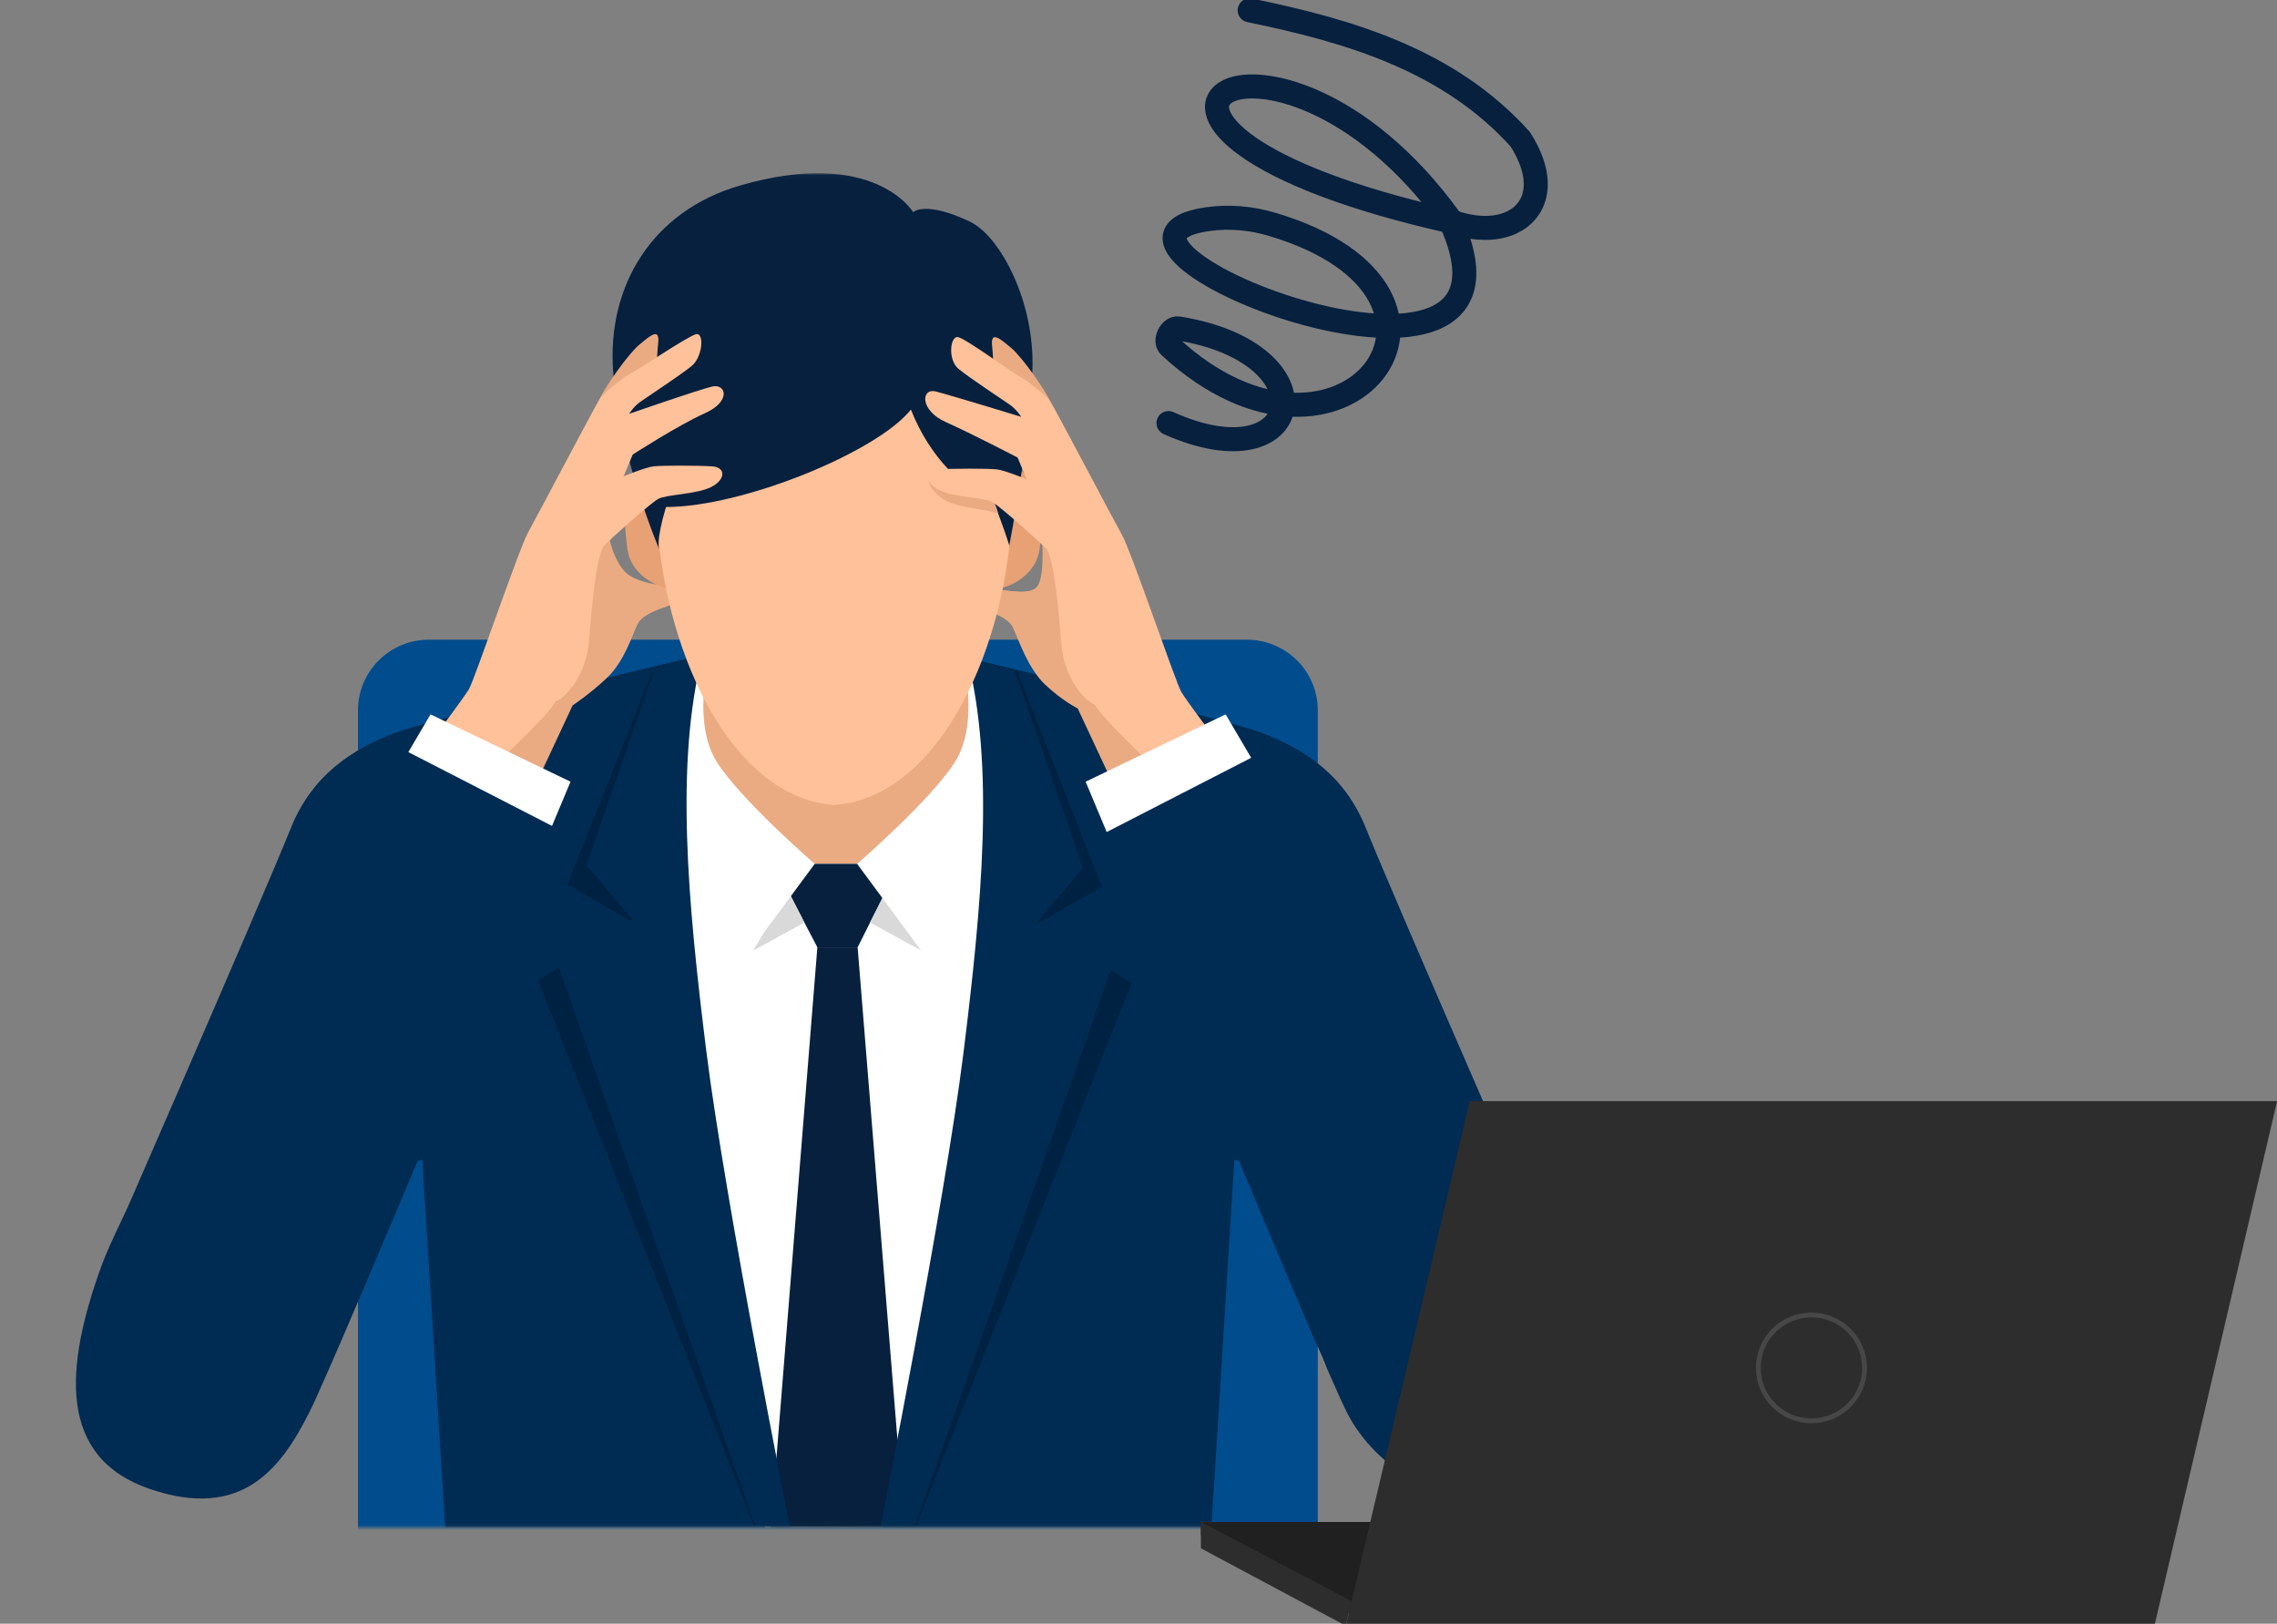
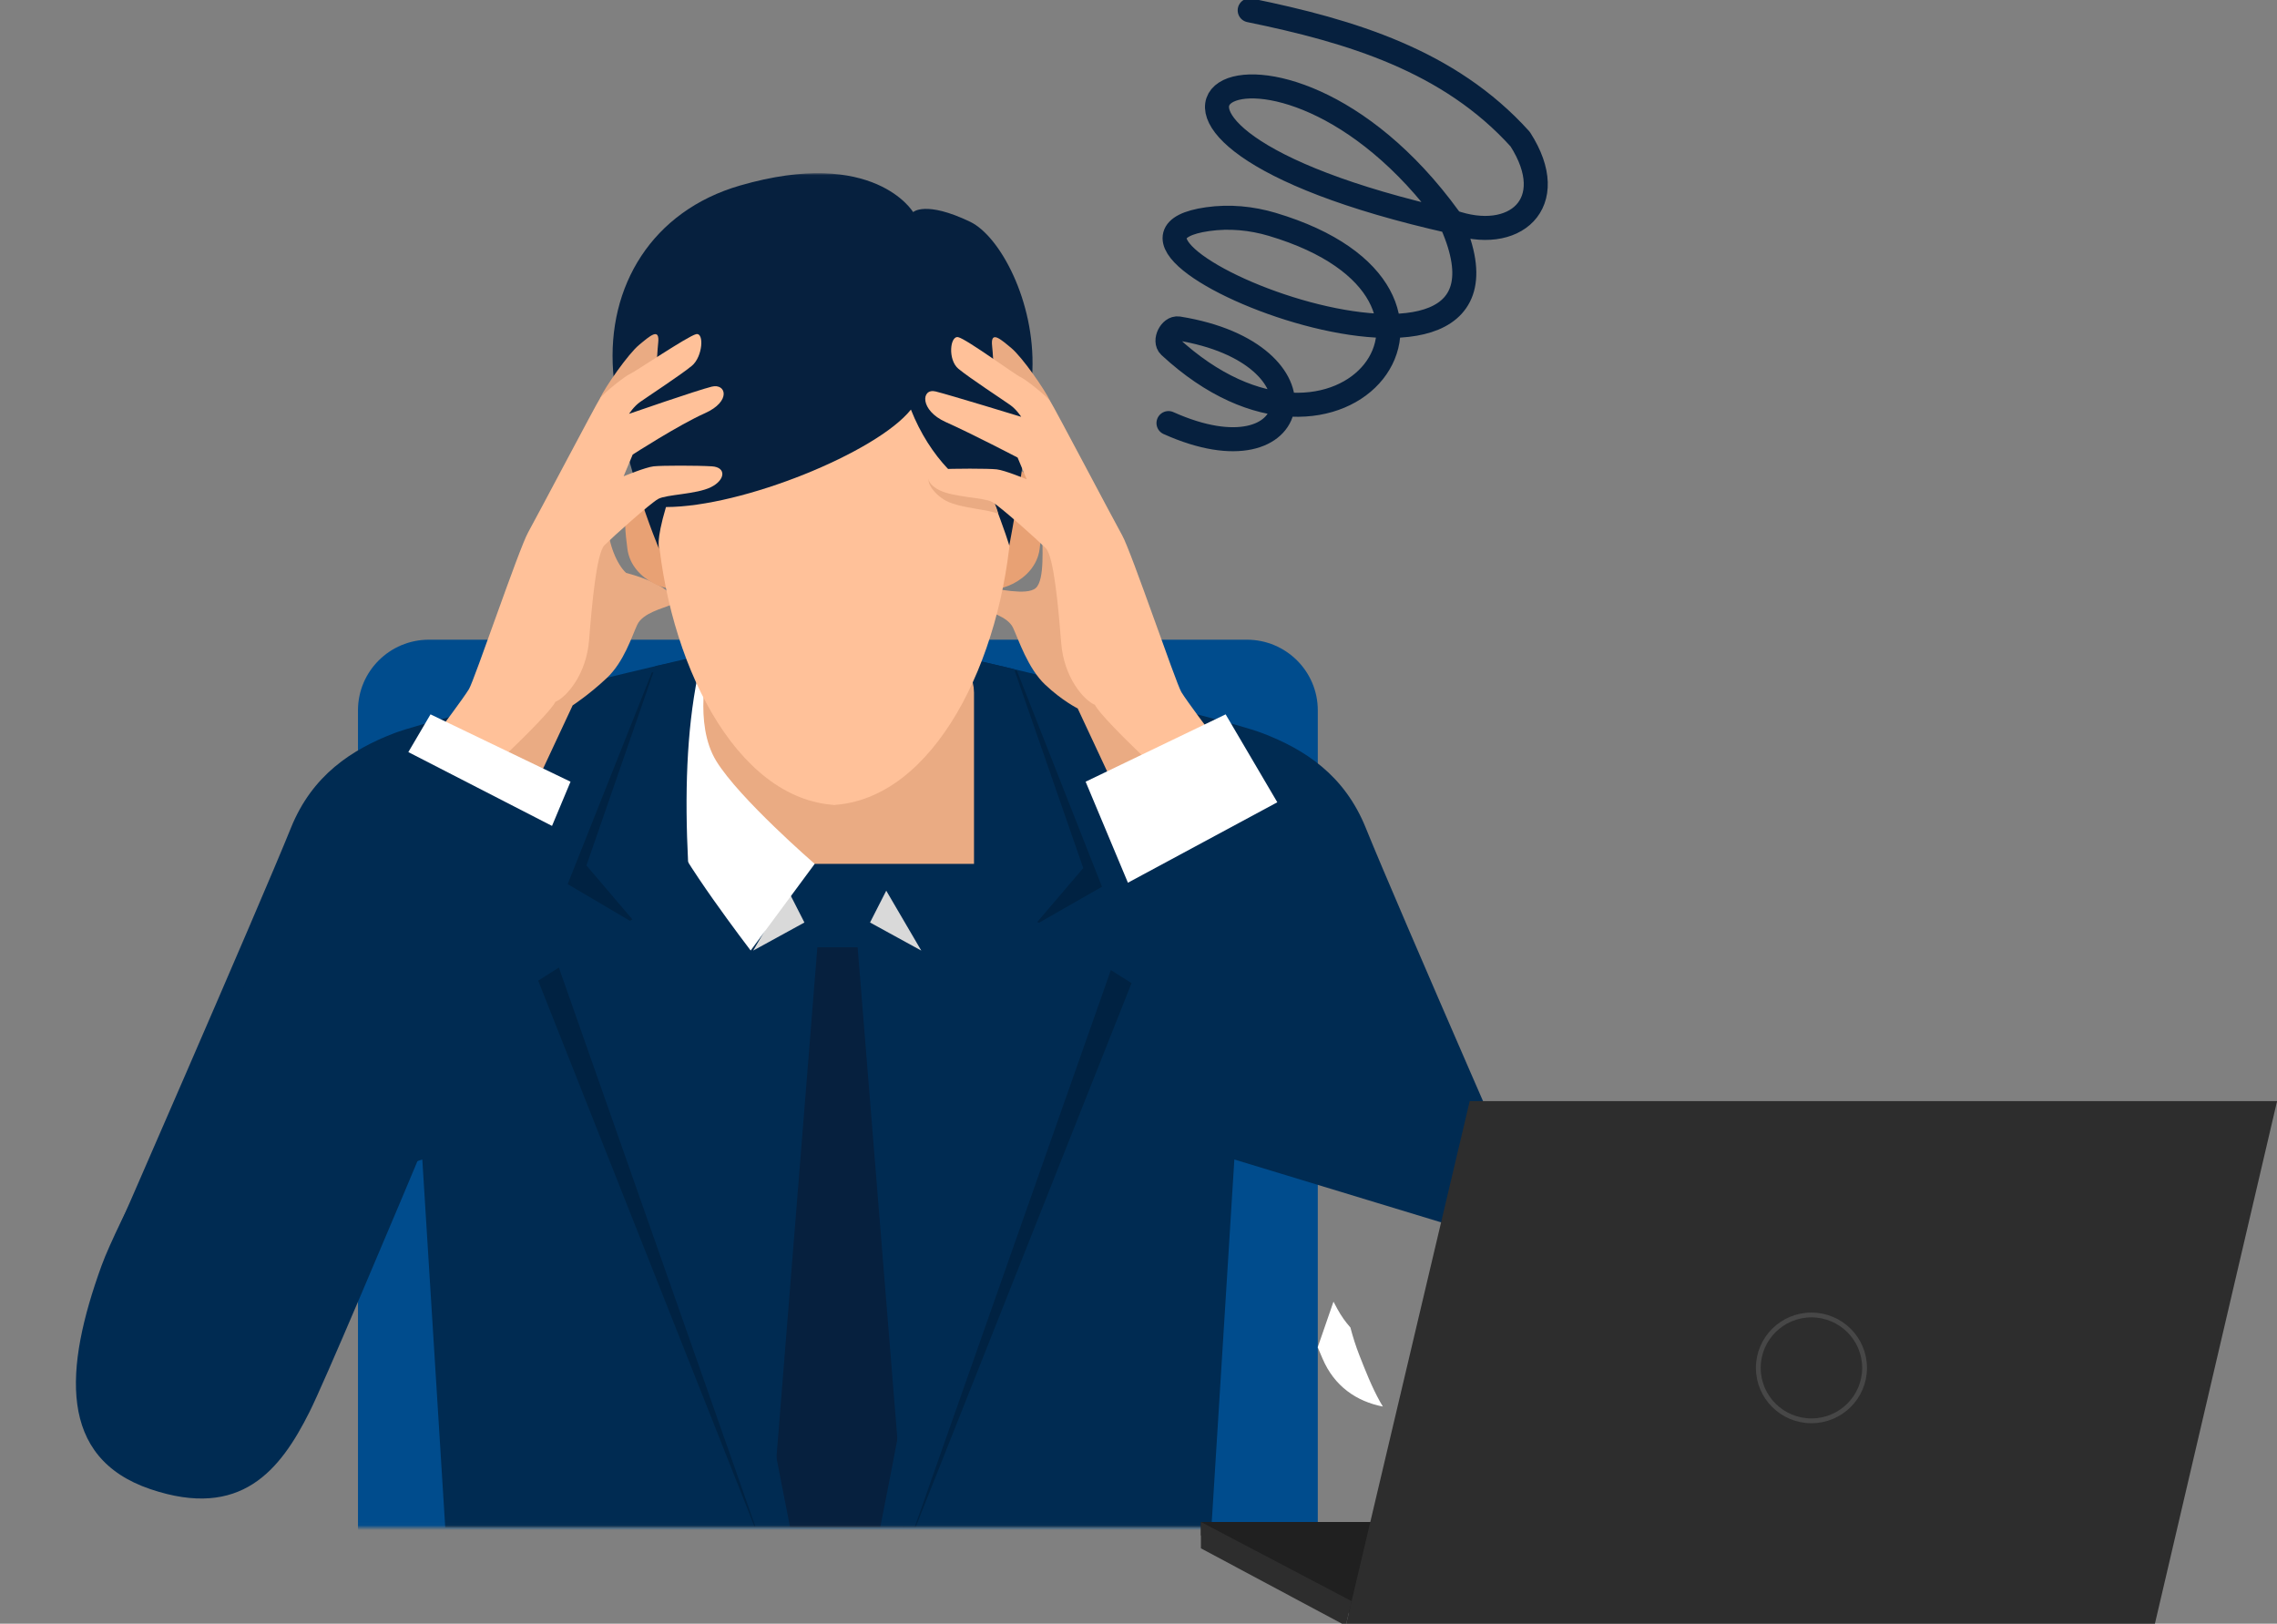
<svg xmlns="http://www.w3.org/2000/svg" width="474" height="338" viewBox="0 0 474 338" fill="none">
  <rect x="0" y="0" width="474" height="338" fill="#808080" stroke="none" />
  <g clip-path="url(#clip0_449_7614)">
    <path d="M260.147 2.15C281.145 6.459 301.702 12.591 316.458 28.975C325.074 42.392 315.214 50.837 302.203 46.133C214.181 26.403 264.758 -5.522 301.711 45.462C324.133 93.195 216.926 50.519 251.41 45.617C255.908 44.98 260.51 45.41 264.861 46.709C313.505 61.235 279.548 105.459 243.475 72.072C242.284 70.971 243.683 68.116 245.288 68.365C277.432 73.534 271.648 100.823 243.242 88.069" stroke="#06203E" stroke-width="5" stroke-linecap="round" stroke-linejoin="round" />
    <mask id="mask0_449_7614" style="mask-type:luminance" maskUnits="userSpaceOnUse" x="4" y="36" width="334" height="282">
      <path d="M337.965 36.044H4.412V317.969H337.965V36.044Z" fill="white" />
    </mask>
    <g mask="url(#mask0_449_7614)">
      <path d="M89.292 133.161H259.56C267.711 133.161 274.324 139.749 274.324 147.868V381.406H74.519V147.868C74.519 139.749 81.133 133.161 89.283 133.161H89.292Z" fill="#004C8D" />
      <path d="M322.743 261.351C322.743 261.351 290.832 188.505 284.314 172.345C279.884 161.362 271.665 156.012 262.781 152.615C253.896 149.209 195.445 135.603 195.445 135.603L172.669 132.602V132.542L172.436 132.576L172.203 132.542V132.602L149.427 135.603C149.427 135.603 90.975 149.209 82.091 152.615C73.207 156.021 64.987 161.362 60.558 172.345C54.039 188.514 21.826 262.22 21.826 262.22L87.91 241.364L92.685 317.968H252.178L256.953 241.364L322.734 261.36L322.743 261.351Z" fill="#002B52" />
      <path d="M212.678 152.391C212.212 151.522 211.78 150.637 211.357 149.708L212.411 152.193C212.497 152.262 212.583 152.331 212.678 152.4V152.391Z" fill="white" />
      <path d="M287.879 292.803C287.672 292.468 287.474 292.132 287.275 291.78C285.557 288.692 284.244 285.338 282.958 282.061C282.224 280.186 281.62 278.277 281.11 276.333C280.092 275.189 279.202 273.934 278.451 272.566C278.158 272.033 277.873 271.491 277.588 270.958C276.509 274.123 275.412 277.288 274.307 280.453C274.626 281.21 274.954 281.984 275.283 282.749C277.752 288.589 282.388 291.72 287.871 292.795L287.879 292.803Z" fill="white" />
-       <path d="M183.798 317.857L194.634 288.882L211.599 193.227C211.599 193.227 212.178 161.895 205.4 142.019C203.855 137.495 194.47 136.515 191.059 135.956C191.292 135.99 172.246 134.597 172.151 134.588C172.039 134.537 151.058 136.068 150.817 136.051C127.92 139.284 133.791 193.373 133.791 193.373L151.473 288.882L159.286 317.977L183.798 317.857Z" fill="white" />
      <path d="M216.952 110.146C216.952 113.723 217.522 120.707 215.623 122.401C213.723 124.096 207.291 122.401 205.581 122.401C203.88 122.401 202.171 125.798 203.88 126.547C205.581 127.304 209.751 128.241 210.891 130.692C212.031 133.143 213.965 139.121 217.565 142.518C221.165 145.915 224.343 147.472 224.343 147.472L233.244 166.513L245.746 161.043L216.961 110.146H216.952Z" fill="#EAAB83" />
-       <path d="M126.599 109.509C126.599 113.087 128.446 117.559 130.337 119.253C132.228 120.948 136.251 121.765 137.961 121.765C139.67 121.765 141.371 125.162 139.662 125.91C137.952 126.658 133.791 127.604 132.651 130.056C131.511 132.507 129.905 137.762 126.305 141.15C122.705 144.547 119.208 146.835 119.208 146.835L110.306 165.877L97.805 160.407L126.59 109.509H126.599Z" fill="#EAAB83" />
+       <path d="M126.599 109.509C126.599 113.087 128.446 117.559 130.337 119.253C139.67 121.765 141.371 125.162 139.662 125.91C137.952 126.658 133.791 127.604 132.651 130.056C131.511 132.507 129.905 137.762 126.305 141.15C122.705 144.547 119.208 146.835 119.208 146.835L110.306 165.877L97.805 160.407L126.59 109.509H126.599Z" fill="#EAAB83" />
      <path d="M202.758 138.321H144.557V179.827H202.758V138.321Z" fill="#EAAB83" />
-       <path d="M178.531 197.192H170.148L164.329 186.071L167.35 179.819H181.329L183.72 186.862L178.531 197.192Z" fill="#06203E" />
      <path d="M170.148 197.192L160.469 317.926H188.296L178.531 197.192H170.148Z" fill="#06203E" />
      <path d="M191.784 197.88L181.113 192.031L184.489 185.409L191.784 197.88Z" fill="#D9D9D9" />
      <path d="M156.783 197.88L167.454 192.031L164.078 185.409L156.783 197.88Z" fill="#D9D9D9" />
      <path d="M169.595 179.827L156.265 197.862C156.265 197.862 140.888 177.789 139.515 172.345C138.151 166.901 137.46 150.233 140.542 145.124C143.616 140.024 144.643 137.298 144.643 137.298L147.38 138.321C147.38 138.321 144.307 150.568 149.09 158.395C153.873 166.221 169.595 179.827 169.595 179.827Z" fill="white" />
-       <path d="M178.428 179.827L191.758 197.862C191.758 197.862 207.135 177.789 208.508 172.345C209.872 166.901 210.563 150.233 207.481 145.124C204.407 140.024 203.38 137.298 203.38 137.298L200.643 138.321C200.643 138.321 203.716 150.568 198.933 158.395C194.15 166.221 178.428 179.827 178.428 179.827Z" fill="white" />
      <path d="M142.537 122.066C140.249 123.959 131.537 121.069 130.613 114.309C129.69 107.549 129.5 100.385 134.749 97.847C139.998 95.319 143.495 105.915 144.125 110.826C144.764 115.728 145.205 119.856 142.537 122.058V122.066Z" fill="#E8A174" />
      <path d="M204.485 122.101C206.773 123.993 215.484 121.103 216.408 114.343C217.332 107.583 217.522 100.419 212.273 97.882C207.023 95.353 203.526 105.949 202.896 110.86C202.257 115.762 201.817 119.89 204.485 122.092V122.101Z" fill="#E8A174" />
      <g style="mix-blend-mode:multiply" opacity="0.2">
        <path d="M118.189 184.05L131.434 191.86L112.033 204.133L157.068 317.788H159.891C159.891 317.788 147.044 253.981 143.124 222.581C139.213 191.18 136.674 162.755 142.286 140.42C139.308 140.085 135.707 139.947 135.707 139.947L118.172 184.05H118.189Z" fill="black" />
      </g>
      <path d="M122.083 180.163L131.649 191.387L115.927 200.236L157.301 317.909H164.467C164.467 317.909 150.938 250.085 147.018 218.693C143.107 187.293 140.568 158.868 146.18 136.532C138.798 138.27 136.467 138.648 136.467 138.648L122.074 180.163H122.083Z" fill="#002B52" />
      <g style="mix-blend-mode:multiply" opacity="0.2">
        <path d="M229.402 184.583L215.951 192.271L235.55 204.656L190.584 317.959H187.994C187.994 317.959 200.531 254.505 204.45 223.104C208.361 191.704 210.9 163.279 205.288 140.944C207.653 140.221 211.66 139.533 211.66 139.533L229.394 184.583H229.402Z" fill="black" />
      </g>
      <path d="M225.5 180.695L215.933 191.919L231.656 200.769L190.42 317.865H183.254C183.254 317.865 196.645 250.626 200.556 219.226C204.468 187.825 207.006 159.401 201.394 137.065C208.707 138.699 211.098 139.267 211.116 139.301L225.5 180.704V180.695Z" fill="#002B52" />
      <path d="M173.662 56.702C230.145 50.579 215.666 165.396 173.299 167.58H174.024C131.9 165.456 117.05 50.579 173.662 56.702Z" fill="#FFC199" />
      <path d="M137.21 114.283C137.21 114.283 136.476 112.812 138.634 105.545C154.546 105.545 182.503 94.166 189.626 85.264C193.546 95.224 200.617 102.027 206.6 103.842C209.19 110.387 210.105 113.577 210.105 113.577C210.105 113.577 214.362 91.431 214.915 77.077C215.458 62.723 208.154 49.142 201.955 46.167C192.648 41.703 190.083 44.154 190.083 44.154C190.083 44.154 181.994 30.522 154.037 38.624C135.733 43.931 126.331 59.566 127.635 77.318C128.921 94.846 137.21 114.291 137.21 114.291V114.283Z" fill="#06203E" />
      <path d="M124.889 82.924C126.029 80.473 130.76 73.687 133.031 71.804C135.302 69.92 137.391 68.037 137.011 71.425C136.631 74.823 137.011 78.022 134.74 79.716C132.47 81.411 124.889 82.924 124.889 82.924Z" fill="#EAAB83" />
      <path d="M91.372 152.116C91.372 152.116 96.484 145.33 97.623 143.446C98.763 141.563 108.036 114.222 109.935 110.833C111.826 107.436 124.138 84.06 124.898 82.933C125.658 81.798 130.199 78.22 131.149 77.842C132.098 77.463 143.219 69.929 144.92 69.559C146.621 69.181 146.292 74.264 144.022 76.147C141.751 78.031 134.55 82.744 133.229 83.69C131.9 84.636 130.959 86.141 130.959 86.141C130.959 86.141 145.11 81.239 148.14 80.491C151.171 79.734 152.258 83.552 146.767 86.004C141.276 88.455 131.71 94.621 131.71 94.621L129.819 99.145C129.819 99.145 134.36 97.262 136.07 97.073C137.779 96.883 145.161 96.883 148.192 97.073C151.222 97.262 151.032 99.902 148.002 101.407C144.971 102.912 138.721 102.912 137.02 103.858C135.319 104.804 127.548 111.779 125.847 113.474C124.147 115.168 123.197 126.108 122.627 133.272C122.057 140.436 117.896 145.149 115.616 146.095C113.915 149.493 96.112 165.705 96.112 165.705L86.261 158.162L91.372 152.133V152.116Z" fill="#FFC199" />
      <path d="M218.653 83.561C217.513 81.11 212.782 74.324 210.511 72.441C208.241 70.557 206.151 68.674 206.531 72.062C206.911 75.459 206.531 78.659 208.802 80.353C211.072 82.047 218.653 83.561 218.653 83.561Z" fill="#EAAB83" />
      <path d="M204.847 100.926C203.146 100.737 197.724 98.604 194.694 98.793C191.663 98.983 194.072 102.818 197.103 104.332C200.133 105.837 206.117 106.052 207.817 106.998C207.058 103.85 204.977 100.952 204.847 100.935V100.926Z" fill="#EAAB83" />
      <path d="M252.178 152.744C252.178 152.744 247.067 145.958 245.927 144.074C244.788 142.191 235.515 114.85 233.615 111.461C231.725 108.064 219.413 84.688 218.653 83.561C217.893 82.426 213.352 78.848 212.402 78.47C211.452 78.091 201.178 70.557 199.468 70.188C197.768 69.809 197.25 74.892 199.52 76.775C201.791 78.659 208.992 83.372 210.313 84.318C211.634 85.264 212.583 86.769 212.583 86.769C212.583 86.769 197.811 82.245 194.78 81.489C191.75 80.732 191.396 85.41 196.887 87.862C202.378 90.313 211.832 95.249 211.832 95.249L213.723 99.773C213.723 99.773 209.182 97.89 207.472 97.701C205.771 97.511 198.381 97.511 195.35 97.701C192.32 97.89 192.51 100.53 195.54 102.035C198.571 103.54 204.821 103.54 206.522 104.486C208.223 105.432 215.994 112.407 217.695 114.102C219.395 115.796 220.345 126.736 220.915 133.9C221.485 141.064 225.646 145.777 227.926 146.723C229.627 150.121 247.43 166.333 247.43 166.333L257.281 158.79L252.17 152.761L252.178 152.744Z" fill="#FFC199" />
    </g>
    <path d="M89.62 148.702L118.767 162.721L109.961 183.749L78.862 167.004L89.62 148.702Z" fill="white" />
    <path d="M79.423 153.691L115.815 172.389C115.815 172.389 70.478 281.873 64.409 293.948C58.348 306.023 50.189 316.387 31.289 309.98C12.079 303.46 13.339 284.969 21.144 263.451C27.533 245.82 79.423 153.691 79.423 153.691Z" fill="#002B52" />
    <path d="M255.14 148.702L225.992 162.721L234.798 183.749L265.898 167.004L255.14 148.702Z" fill="white" />
-     <path d="M266.105 154.843L229.713 173.541C229.713 173.541 274.281 281.881 280.351 293.956C286.42 306.032 301.478 314.778 313.47 309.988C332.309 302.454 331.42 284.977 323.615 263.459C317.226 245.828 266.105 154.852 266.105 154.852V154.843Z" fill="#002B52" />
    <path d="M249.994 319.611V316.816H314.843L348.342 335.729H280.152L249.994 319.611Z" fill="#202020" />
    <path d="M249.994 316.816V322.303L280.152 338.421L281.361 333.295L249.994 316.816Z" fill="#2D2D2D" />
    <path d="M305.95 229.211H474.017L448.487 338.421H280.152L305.95 229.211Z" fill="#2D2D2D" />
    <path d="M377.085 295.763C383.193 295.763 388.145 290.83 388.145 284.745C388.145 278.661 383.193 273.728 377.085 273.728C370.976 273.728 366.025 278.661 366.025 284.745C366.025 290.83 370.976 295.763 377.085 295.763Z" stroke="#474747" stroke-miterlimit="10" />
  </g>
  <defs>
    <clipPath id="clip0_449_7614">
      <rect width="474" height="338" fill="white" />
    </clipPath>
  </defs>
</svg>